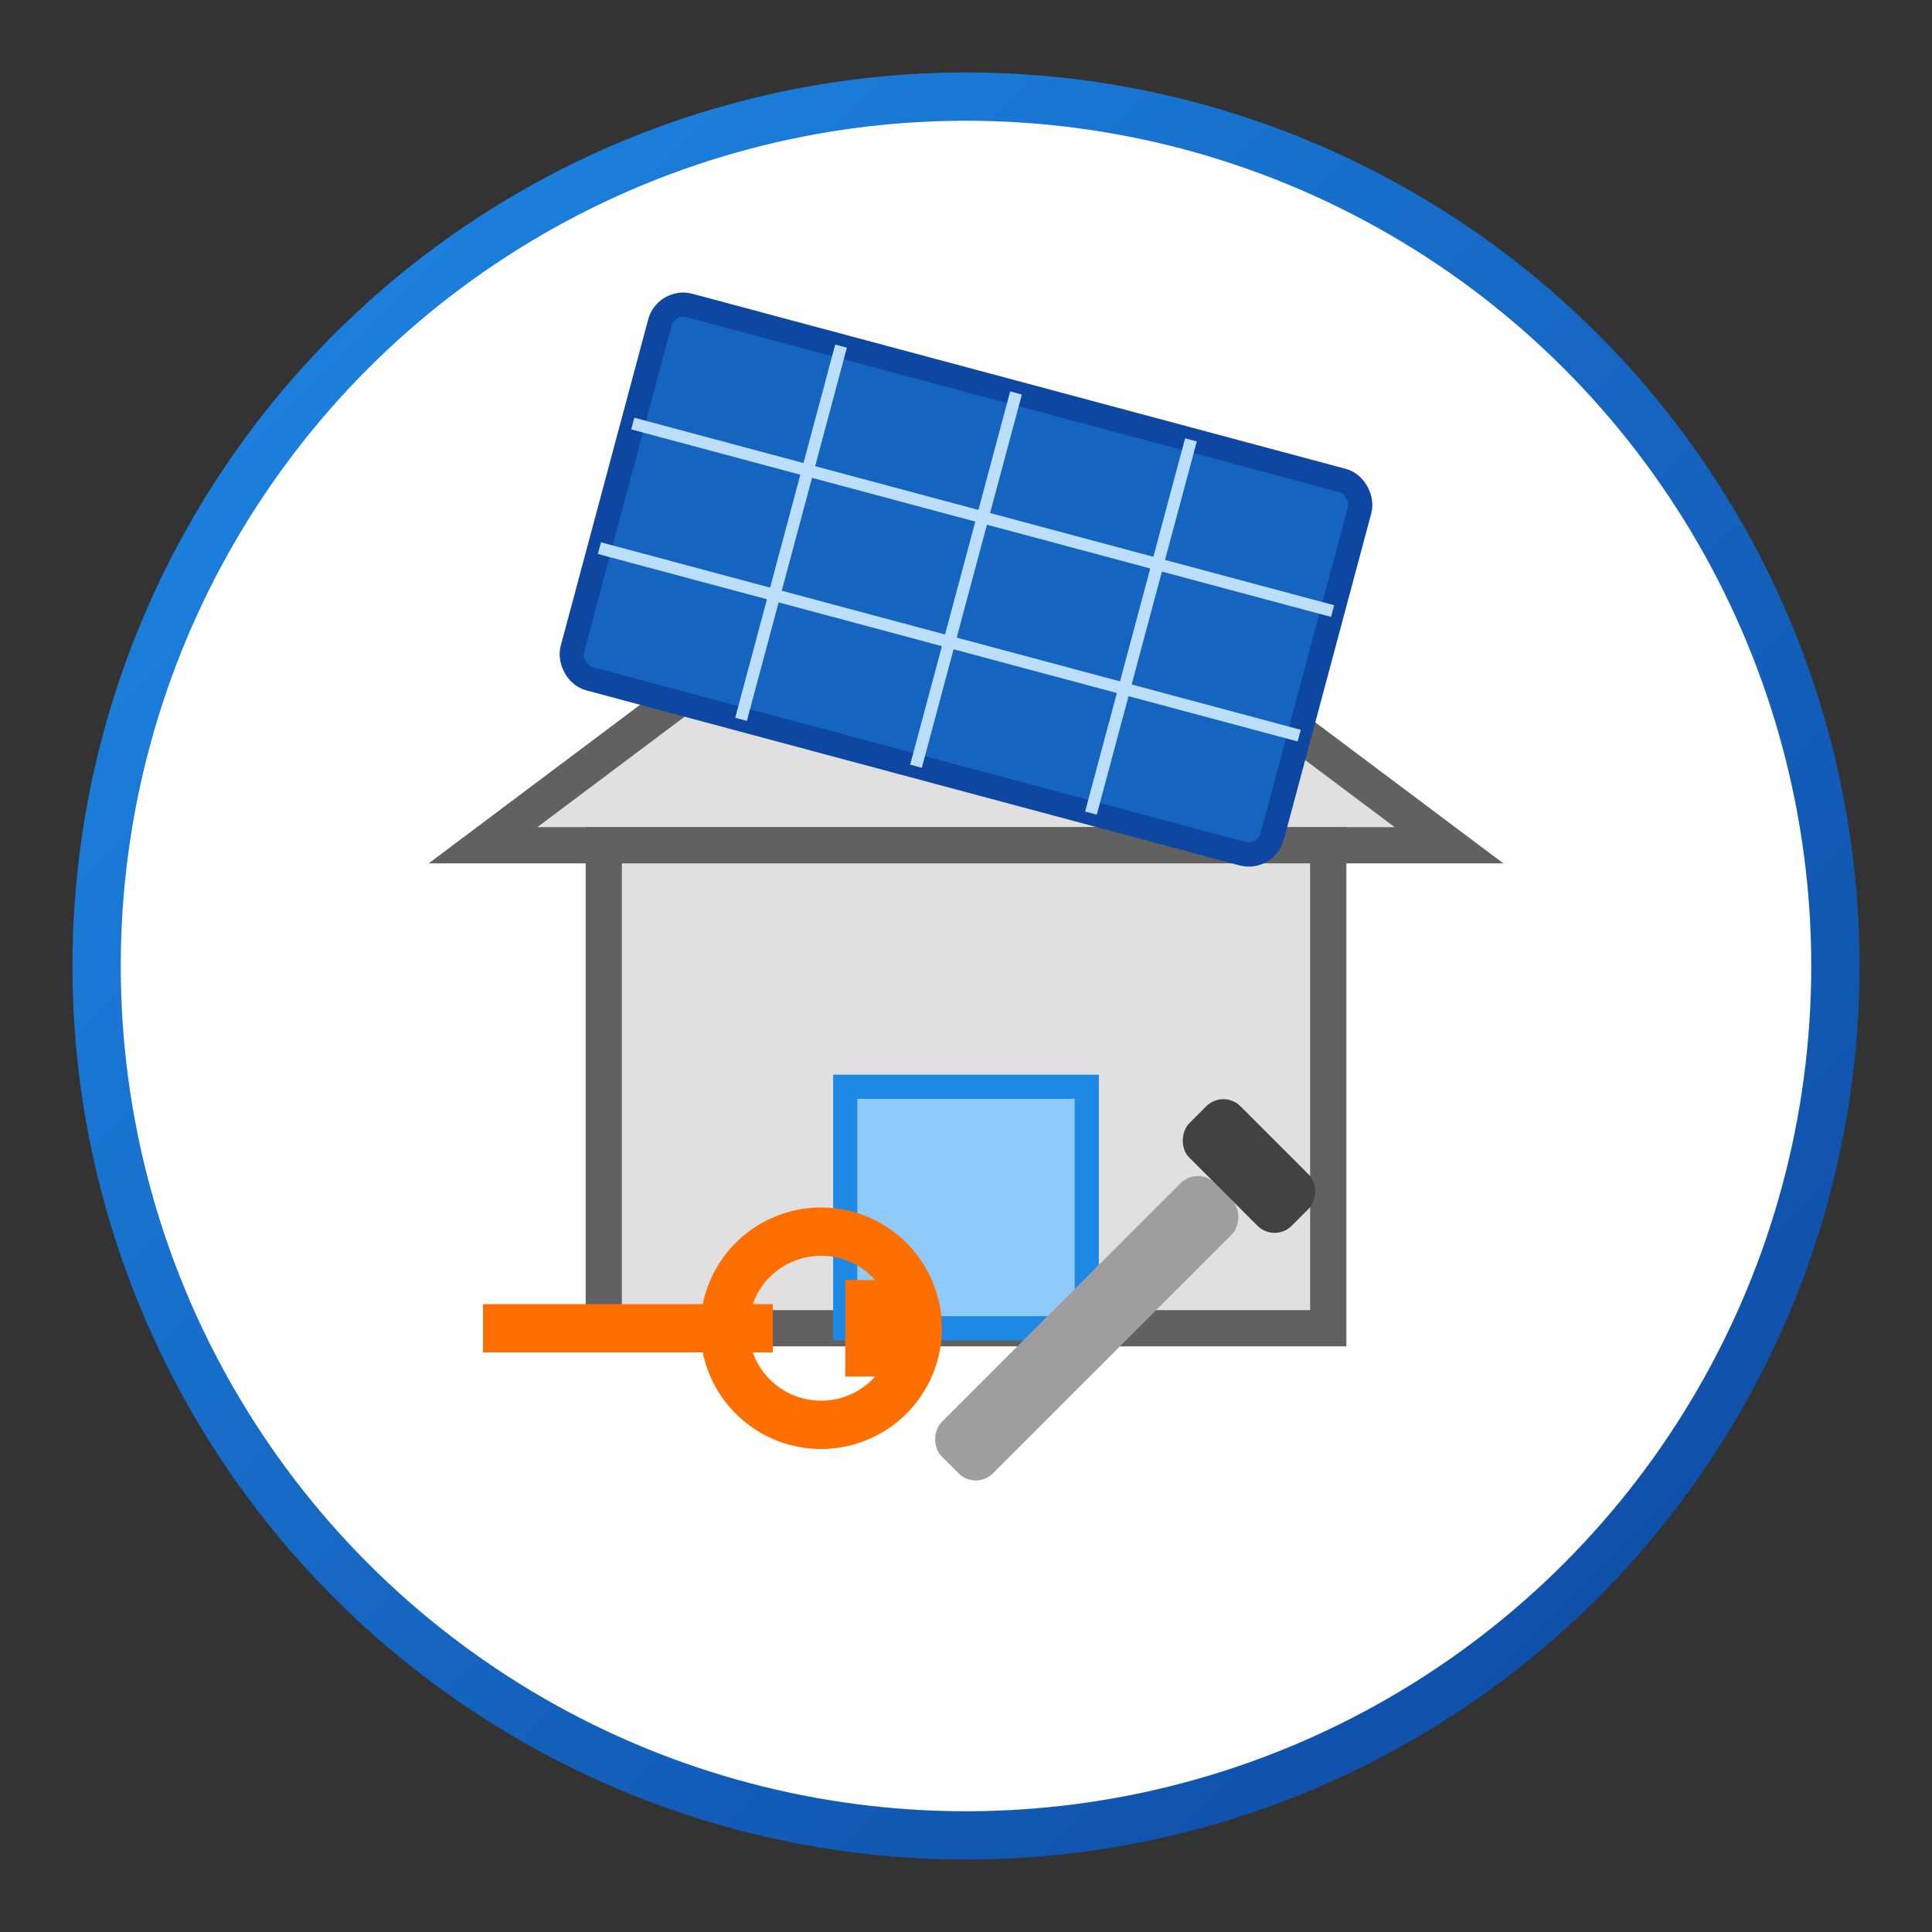
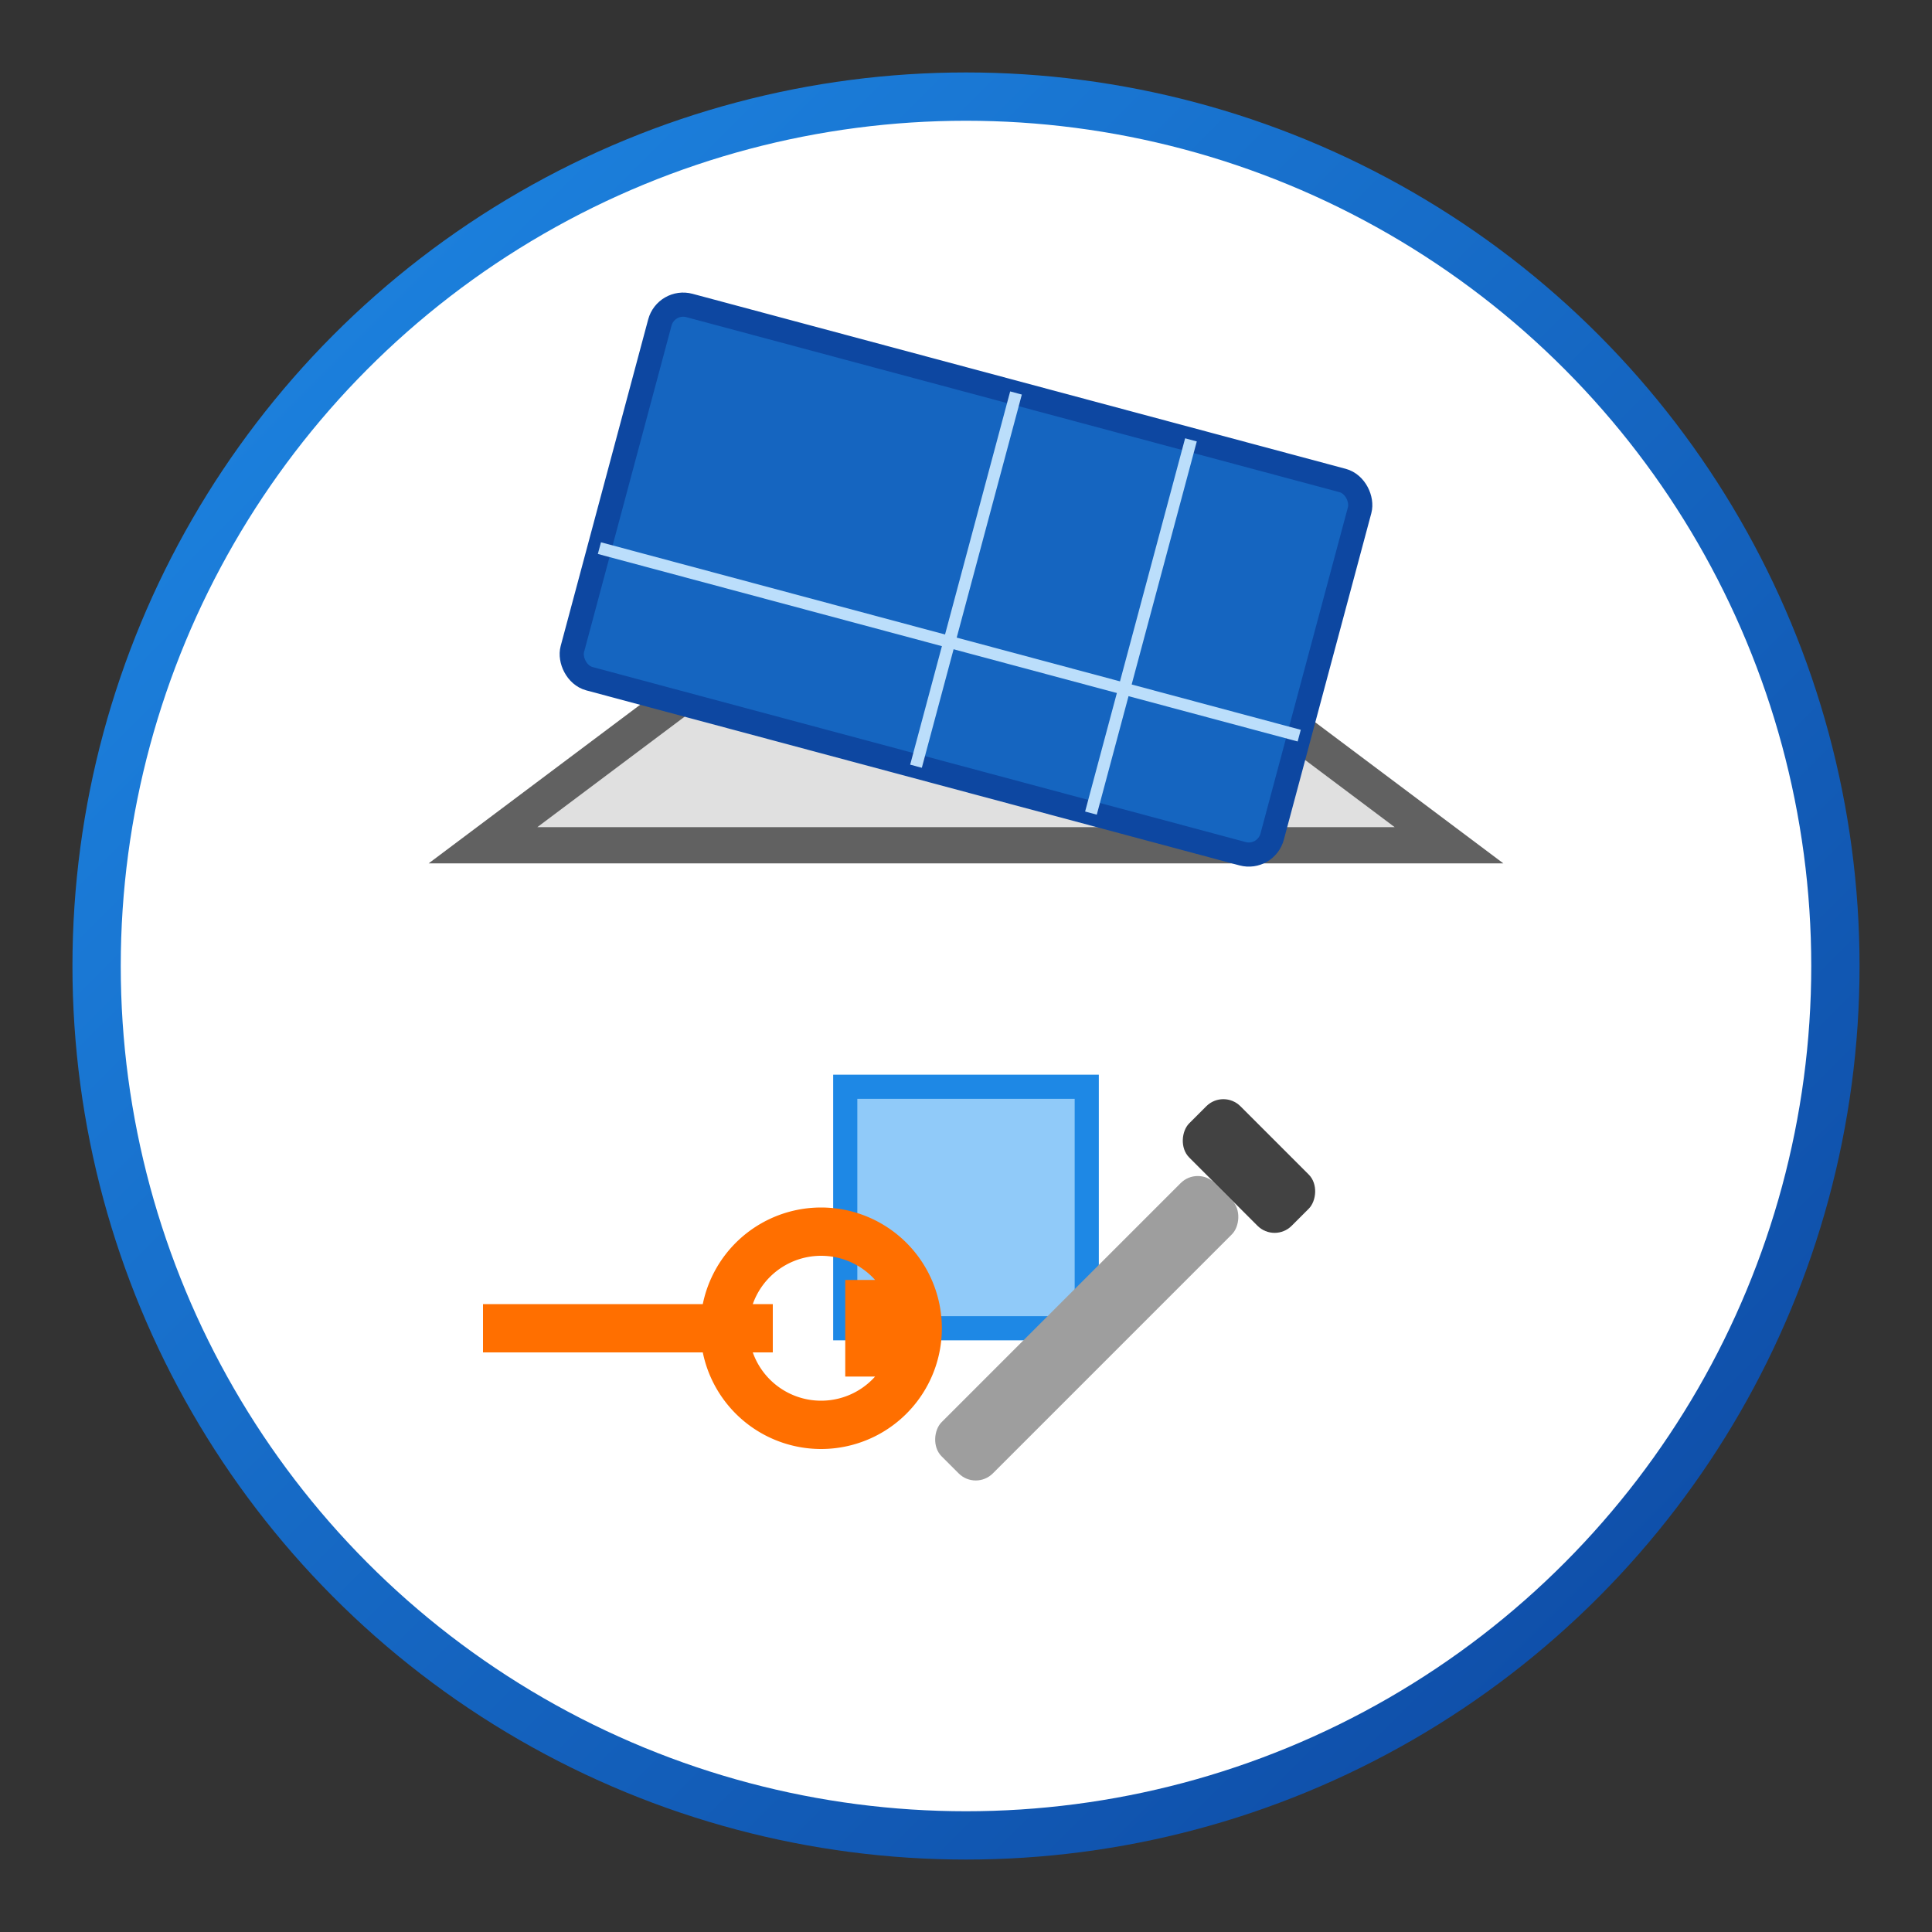
<svg xmlns="http://www.w3.org/2000/svg" width="80" height="80" viewBox="0 0 80 80">
  <rect x="0" y="0" width="80" height="80" fill="#333333" stroke="none" />
  <defs>
    <linearGradient id="gradient" x1="0%" y1="0%" x2="100%" y2="100%">
      <stop offset="0%" stop-color="#1e88e5" />
      <stop offset="100%" stop-color="#0d47a1" />
    </linearGradient>
  </defs>
  <circle cx="40" cy="40" r="36" fill="white" stroke="url(#gradient)" stroke-width="2" />
  <polygon points="40,20 20,35 60,35" fill="#e0e0e0" stroke="#616161" stroke-width="1.5" />
-   <rect x="25" y="35" width="30" height="20" fill="#e0e0e0" stroke="#616161" stroke-width="1.5" />
  <rect x="35" y="45" width="10" height="10" fill="#90caf9" stroke="#1e88e5" stroke-width="1" />
  <g transform="translate(40, 24) rotate(15)">
    <rect x="-15" y="-8" width="30" height="16" rx="1" fill="#1565c0" stroke="#0d47a1" stroke-width="1" />
-     <line x1="-15" y1="-2.67" x2="15" y2="-2.67" stroke="#bbdefb" stroke-width="0.5" />
    <line x1="-15" y1="2.67" x2="15" y2="2.67" stroke="#bbdefb" stroke-width="0.5" />
-     <line x1="-7.5" y1="-8" x2="-7.5" y2="8" stroke="#bbdefb" stroke-width="0.5" />
    <line x1="0" y1="-8" x2="0" y2="8" stroke="#bbdefb" stroke-width="0.5" />
    <line x1="7.5" y1="-8" x2="7.5" y2="8" stroke="#bbdefb" stroke-width="0.5" />
  </g>
  <g transform="translate(30, 55)">
    <path d="M-10,0 L2,0 M0,0 A4,4 0 1,1 8,0 A4,4 0 1,1 0,0 M6,-2 L6,2" stroke="#ff6f00" stroke-width="2" fill="none" />
    <g transform="rotate(45, 15, 0)">
      <rect x="13.5" y="-8" width="3" height="16" rx="1" fill="#9e9e9e" />
      <rect x="12" y="-11" width="6" height="3" rx="1" fill="#424242" />
    </g>
  </g>
</svg>